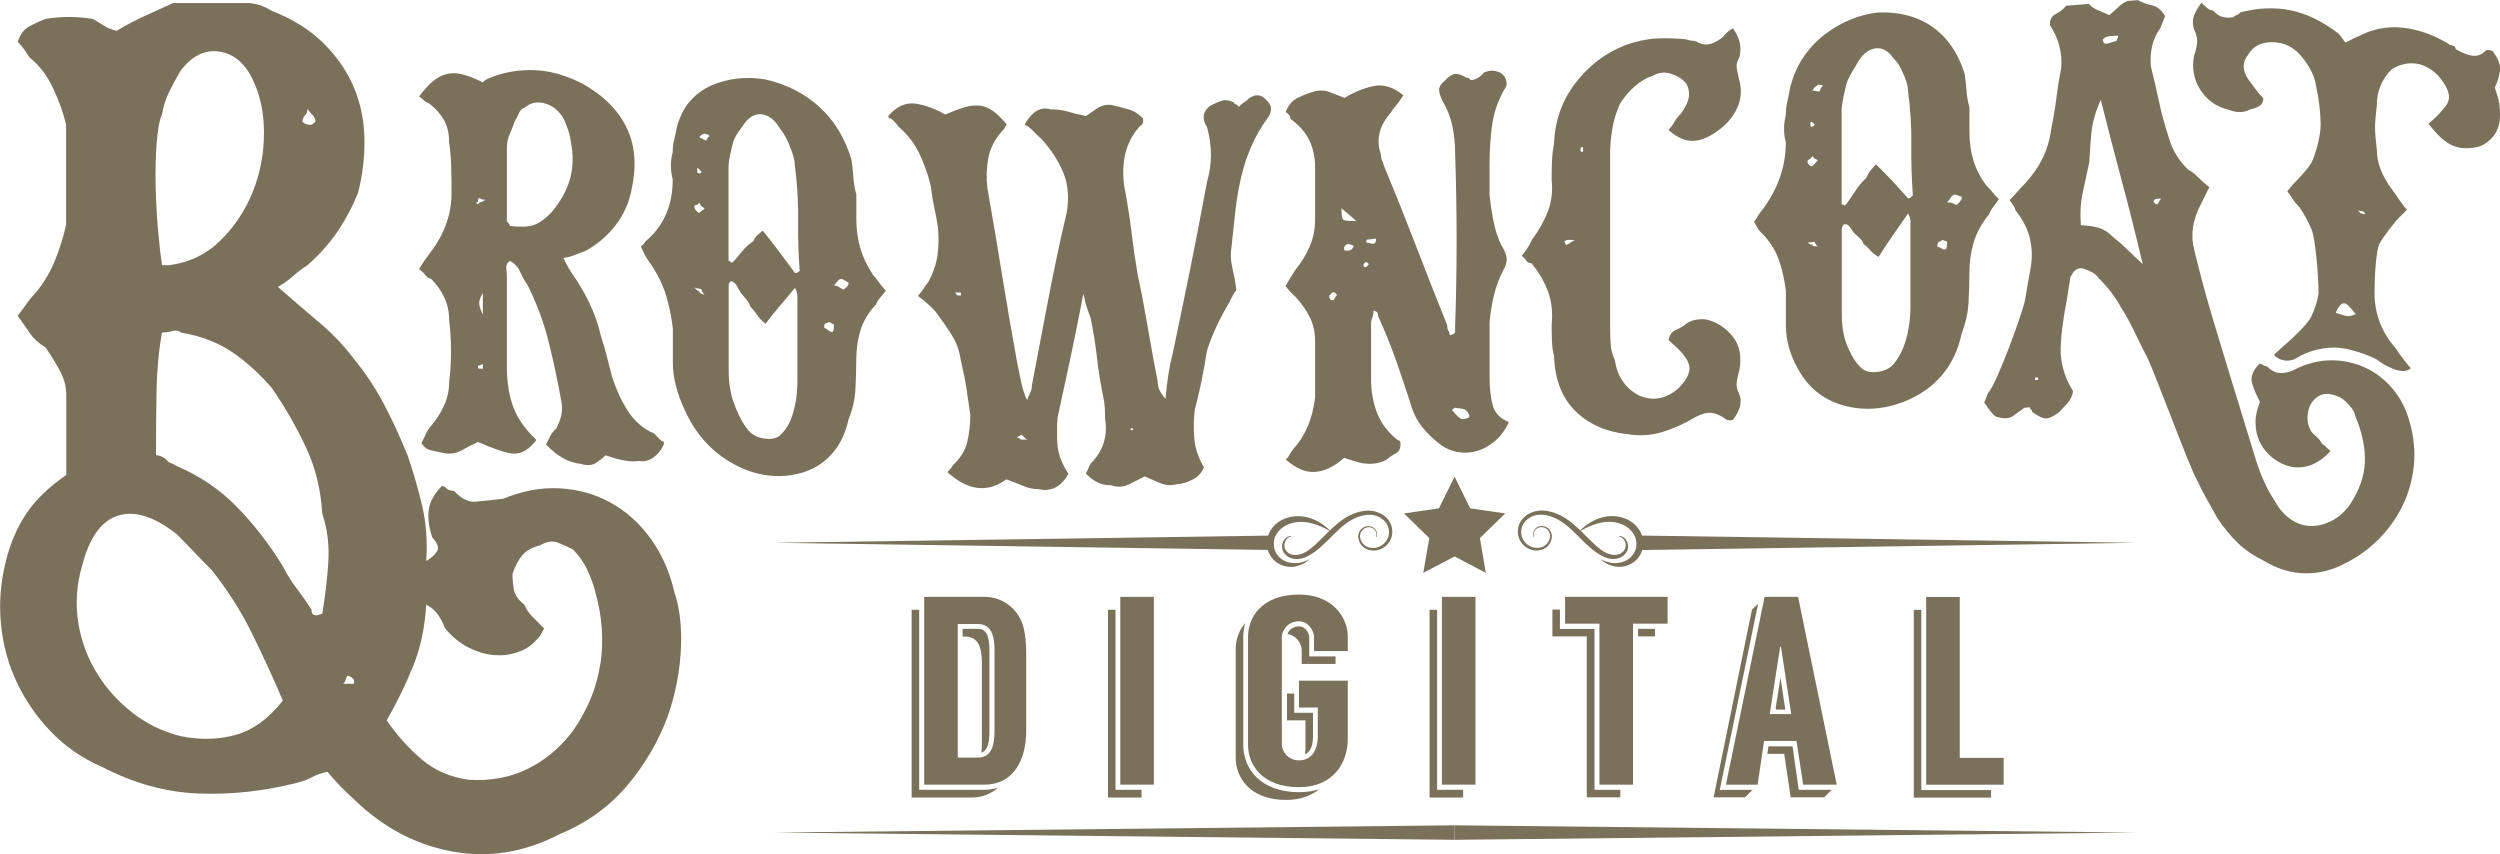
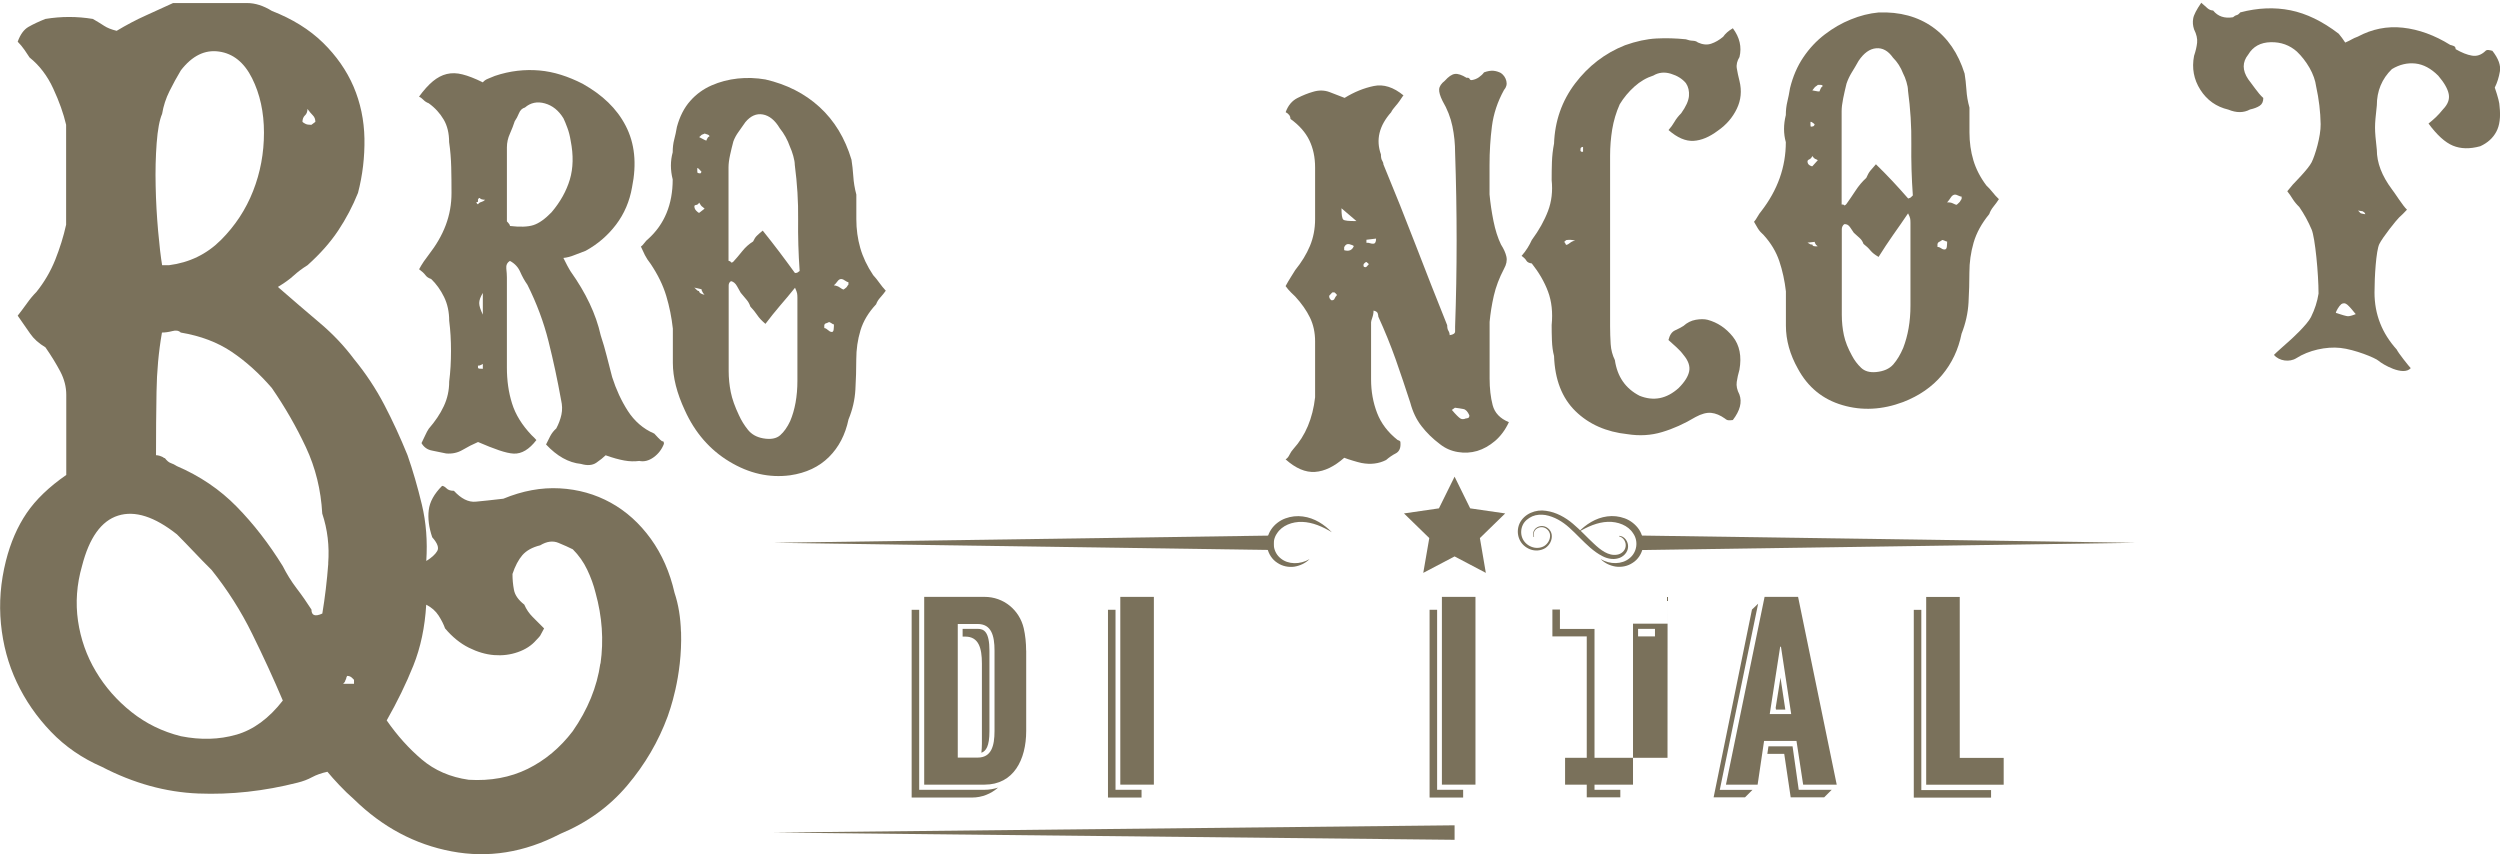
<svg xmlns="http://www.w3.org/2000/svg" id="Layer_2" data-name="Layer 2" viewBox="0 0 344.84 117.84">
  <defs>
    <style>      .cls-1 {        fill: #7a715b;      }    </style>
  </defs>
  <g id="Layer_1-2" data-name="Layer 1">
    <g>
      <path class="cls-1" d="M93.93,87.15c-.06-1.96-.34-3.75-.89-5.39-.64-2.82-1.73-5.3-3.27-7.44-1.55-2.14-3.39-3.8-5.53-4.98-2.14-1.18-4.48-1.84-7.03-1.98-2.55-.14-5.14.34-7.78,1.43-1.55.18-2.82.32-3.82.41-1,.09-2-.41-3-1.5-.46,0-.8-.11-1.02-.34-.23-.22-.43-.34-.61-.34-1.09,1.09-1.71,2.21-1.84,3.34-.14,1.14.02,2.39.48,3.75.73.82.96,1.46.68,1.91-.27.46-.77.91-1.5,1.36.18-2.73-.02-5.32-.61-7.78-.59-2.46-1.25-4.73-1.98-6.82-1-2.46-2.07-4.78-3.21-6.96-1.14-2.18-2.52-4.28-4.16-6.28-1.36-1.82-2.93-3.48-4.71-4.98-1.77-1.5-3.71-3.16-5.8-4.98.91-.55,1.64-1.07,2.18-1.57.55-.5,1.18-.98,1.91-1.43,1.73-1.55,3.14-3.14,4.23-4.78,1.09-1.64,2-3.37,2.73-5.19.64-2.46.93-4.96.89-7.5-.05-2.55-.55-4.93-1.5-7.16-.96-2.23-2.37-4.25-4.23-6.07-1.87-1.82-4.21-3.27-7.03-4.37-1.18-.73-2.32-1.09-3.41-1.09h-10.23c-1.18.55-2.43,1.11-3.75,1.71-1.32.59-2.66,1.3-4.03,2.12-.73-.18-1.3-.41-1.71-.68s-.93-.59-1.57-.96c-2.18-.36-4.37-.36-6.55,0-.91.36-1.69.73-2.32,1.09-.64.36-1.14,1.05-1.5,2.05.36.37.68.75.96,1.16s.5.75.68,1.02c1.36,1.09,2.46,2.53,3.27,4.3.82,1.77,1.41,3.43,1.77,4.98v13.78c-.36,1.64-.87,3.25-1.5,4.84-.64,1.59-1.5,3.07-2.59,4.43-.46.46-.91,1-1.36,1.64-.46.64-.87,1.18-1.23,1.64.64.91,1.2,1.73,1.71,2.46.5.73,1.2,1.36,2.12,1.91.82,1.18,1.5,2.3,2.05,3.34.55,1.05.82,2.12.82,3.21v11.05c-2.37,1.64-4.19,3.39-5.46,5.25-1.27,1.87-2.23,4.07-2.87,6.62-.73,2.91-.96,5.8-.68,8.67s1,5.55,2.18,8.05c1.18,2.5,2.75,4.78,4.71,6.82,1.96,2.05,4.3,3.66,7.03,4.85,4.37,2.27,8.8,3.5,13.3,3.68,4.5.18,9.07-.32,13.71-1.5.73-.18,1.39-.43,1.98-.75.59-.32,1.3-.57,2.12-.75.45.55,1,1.16,1.64,1.84.64.68,1.32,1.34,2.05,1.98,3.91,3.82,8.39,6.21,13.44,7.16,5.05.96,10.03.16,14.94-2.39,3.73-1.55,6.82-3.78,9.28-6.69,2.46-2.91,4.32-6.09,5.59-9.55.18-.55,2.04-5.41,1.84-11.67ZM42.07,15.92c.23-.22.34-.52.34-.89.27.36.52.66.75.89.23.23.34.53.34.89l-.55.41c-.36,0-.64-.04-.82-.14-.18-.09-.32-.18-.41-.27,0-.36.11-.66.34-.89ZM21.61,19.74c.14-1.86.39-3.21.75-4.03.18-1.09.52-2.14,1.02-3.14.5-1,1.02-1.96,1.57-2.87,1.55-2,3.3-2.87,5.25-2.59,1.95.27,3.48,1.5,4.57,3.68,1.09,2.18,1.64,4.69,1.64,7.51s-.5,5.51-1.5,8.05c-1,2.55-2.48,4.8-4.43,6.75-1.96,1.96-4.35,3.12-7.16,3.48h-.96c-.18-1.09-.37-2.66-.55-4.71-.18-2.05-.3-4.12-.34-6.21-.05-2.09,0-4.07.14-5.94ZM32.59,101.34c-2.37.68-4.91.75-7.64.21-2.55-.64-4.82-1.75-6.82-3.34-2-1.59-3.64-3.46-4.91-5.6-1.28-2.14-2.09-4.46-2.46-6.96-.36-2.5-.18-5.03.55-7.57,1-3.91,2.66-6.23,4.98-6.96,2.32-.73,5.03.14,8.12,2.59.73.73,1.5,1.53,2.32,2.39.82.87,1.64,1.71,2.46,2.52,2.18,2.73,4.05,5.66,5.59,8.8,1.55,3.14,2.96,6.21,4.23,9.21-1.91,2.46-4.05,4.03-6.41,4.71ZM45.28,77.74c-.18,2.41-.46,4.71-.82,6.89-1,.46-1.5.27-1.5-.55-.64-1-1.32-1.98-2.05-2.93-.73-.96-1.36-1.98-1.91-3.07-1.91-3.09-4.03-5.82-6.35-8.19-2.32-2.37-5.07-4.23-8.26-5.6-.27-.18-.55-.32-.82-.41-.27-.09-.55-.32-.82-.68-.09,0-.18-.04-.27-.14-.37-.18-.68-.27-.96-.27,0-3,.02-5.91.07-8.73.04-2.82.29-5.55.75-8.19.45,0,.93-.07,1.43-.2.5-.14.89-.07,1.16.2,2.73.46,5.07,1.34,7.03,2.66,1.96,1.32,3.8,2.98,5.53,4.98,1.82,2.64,3.39,5.37,4.71,8.19,1.32,2.82,2.07,5.87,2.25,9.14.73,2.18,1,4.48.82,6.89ZM48.83,94.32h-1.5c.18-.18.27-.29.27-.34s.04-.16.14-.34c0-.09.04-.22.14-.41.27,0,.5.09.68.27l.27.27v.55ZM82.81,91.52c-.46,3.23-1.73,6.35-3.82,9.35-1.73,2.27-3.8,4-6.21,5.19-2.41,1.18-5.12,1.68-8.12,1.5-2.55-.36-4.71-1.3-6.48-2.8-1.77-1.5-3.39-3.3-4.84-5.39,1.45-2.55,2.68-5.07,3.68-7.57,1-2.5,1.59-5.3,1.77-8.39.73.36,1.3.87,1.71,1.5.41.64.7,1.23.89,1.77,1,1.18,2.09,2.07,3.28,2.66,1.18.59,2.34.93,3.48,1.02,1.14.09,2.23-.04,3.28-.41,1.04-.36,1.89-.91,2.52-1.64.27-.27.45-.48.55-.61.09-.14.27-.48.55-1.02-.55-.55-1.07-1.07-1.57-1.57-.5-.5-.89-1.07-1.16-1.71-.82-.64-1.3-1.32-1.43-2.05-.14-.73-.2-1.45-.2-2.18.36-1.09.82-1.96,1.36-2.59.55-.63,1.36-1.09,2.46-1.36.91-.55,1.75-.66,2.52-.34.77.32,1.43.61,1.98.89.82.82,1.48,1.75,1.98,2.8.5,1.05.89,2.11,1.16,3.21.91,3.28,1.14,6.53.68,9.76Z" />
      <path class="cls-1" d="M65.94,60.97c-.72.31-1.43.67-2.12,1.08-.69.41-1.45.57-2.28.5-.66-.14-1.31-.28-1.95-.4-.64-.12-1.12-.46-1.45-1.03.22-.45.4-.82.54-1.13.14-.31.29-.59.46-.85.88-1.02,1.58-2.04,2.07-3.1.5-1.06.75-2.19.75-3.41.17-1.34.25-2.75.25-4.22,0-1.47-.08-2.86-.25-4.17,0-1.22-.24-2.32-.71-3.28-.47-.96-1.07-1.8-1.78-2.48-.33-.1-.6-.27-.79-.53-.19-.26-.49-.53-.87-.81.17-.32.39-.69.66-1.09.28-.4.5-.7.66-.9,2.1-2.71,3.15-5.41,3.15-8.53,0-1.22-.01-2.41-.04-3.56-.03-1.16-.12-2.31-.29-3.46,0-1.22-.25-2.26-.75-3.11-.5-.85-1.19-1.62-2.07-2.25-.28-.1-.53-.26-.75-.49-.22-.22-.42-.36-.58-.42.66-.91,1.3-1.61,1.91-2.12.61-.5,1.24-.84,1.91-1,.66-.16,1.38-.15,2.16.05.77.19,1.71.55,2.82,1.1.17-.21.4-.38.71-.5.3-.12.62-.25.95-.39,2.1-.71,4.15-.92,6.14-.75,1.99.17,3.98.82,5.98,1.84,2.71,1.53,4.69,3.39,5.93,5.8,1.24,2.4,1.54,5.2.87,8.48-.33,1.91-1.07,3.65-2.2,5.14-1.13,1.49-2.53,2.7-4.19,3.61-.5.18-1.01.38-1.54.59-.53.22-1.04.35-1.54.4.17.35.35.71.54,1.06.19.36.35.62.46.8,2.1,2.96,3.49,5.86,4.15,8.82.33,1.01.61,1.96.83,2.85.22.89.47,1.86.75,2.91.55,1.72,1.27,3.28,2.16,4.66.88,1.37,2.1,2.47,3.65,3.13.17.18.34.38.54.58.19.2.37.36.54.48.17-.05.25.07.25.35-.28.74-.75,1.37-1.41,1.85-.66.48-1.33.65-1.99.51-.66.09-1.36.07-2.07-.06-.72-.13-1.58-.36-2.57-.72-.33.32-.76.67-1.29,1.03-.53.36-1.23.42-2.12.16-1.72-.17-3.32-1.09-4.81-2.68.17-.36.36-.75.58-1.16.22-.41.5-.76.83-1.05.33-.62.57-1.25.71-1.9.14-.65.12-1.31-.04-2-.5-2.78-1.08-5.49-1.74-8.12-.66-2.64-1.63-5.24-2.91-7.8-.39-.55-.72-1.15-1-1.79-.28-.64-.75-1.15-1.41-1.5-.39.23-.55.59-.5,1.06.05.48.08.88.08,1.21v12.45c0,1.77.23,3.42.71,4.94.47,1.52,1.37,2.98,2.7,4.38.22.2.44.42.66.67-1,1.3-2.03,1.91-3.11,1.87-1.08-.04-2.73-.65-4.94-1.6ZM66.93,27.56c-.39-.02-.62-.08-.71-.2-.08-.11-.18-.06-.29.16v.33c-.22,0-.28.05-.17.16,0,.06.05.11.17.17.11-.16.26-.27.46-.32.19-.05.37-.15.54-.31ZM66.6,50.2c-.28.15-.44.23-.5.23-.06,0-.11,0-.17,0v.25c0,.11.08.17.25.17.14,0,.28.01.42.02v-.66ZM66.6,40.41c-.33.54-.5,1.01-.5,1.39,0,.39.17.92.5,1.6v-2.99ZM70.34,31.17c1.38.16,2.46.13,3.24-.12.77-.25,1.6-.84,2.49-1.76,1.22-1.43,2.06-2.95,2.53-4.52.47-1.58.51-3.36.12-5.34-.11-.68-.26-1.28-.46-1.8-.19-.52-.37-.96-.54-1.31-.66-1.08-1.52-1.77-2.57-2.06-1.05-.29-1.96-.1-2.74.57-.39.11-.66.38-.83.8-.17.42-.36.78-.58,1.09-.17.53-.39,1.1-.66,1.71-.28.61-.42,1.24-.42,1.9v10.21c.06.06.11.12.17.18.17.18.25.33.25.44Z" />
      <path class="cls-1" d="M88.39,34.03c.17-.12.33-.29.5-.52.17-.23.33-.41.5-.53,2.27-2.04,3.4-4.8,3.4-8.23-.33-1.3-.33-2.55,0-3.74,0-.66.07-1.25.21-1.77.14-.52.26-1.1.37-1.73.39-1.45,1-2.64,1.83-3.58.83-.94,1.81-1.65,2.95-2.15,1.13-.5,2.34-.81,3.61-.95,1.27-.13,2.54-.09,3.82.13,2.93.68,5.42,1.93,7.47,3.81,2.05,1.88,3.51,4.29,4.4,7.26.11.68.19,1.43.25,2.27.05.84.19,1.68.42,2.54v3.4c0,1.38.18,2.7.54,3.96.36,1.26.95,2.51,1.78,3.75.33.36.62.72.87,1.08.25.35.54.71.87,1.07-.22.31-.47.62-.75.93-.28.31-.47.62-.58.94-1.05,1.12-1.77,2.31-2.16,3.6-.39,1.29-.58,2.62-.58,4.01,0,1.33-.04,2.71-.12,4.14-.08,1.43-.4,2.81-.95,4.13-.44,2.11-1.34,3.84-2.7,5.19-1.36,1.35-3.14,2.2-5.35,2.52-2.88.38-5.67-.25-8.38-1.89-2.71-1.63-4.76-4.01-6.14-7.06-1.11-2.37-1.66-4.56-1.66-6.55,0-1.58,0-3.15,0-4.73-.17-1.54-.47-3.04-.91-4.51-.44-1.47-1.16-2.94-2.16-4.43-.33-.42-.6-.83-.79-1.21-.19-.39-.37-.77-.54-1.15ZM96.44,27.95c-.11.2-.25.3-.41.32-.17.02-.25.08-.25.19,0,.22.08.42.25.6.17.18.3.28.41.3.25-.19.5-.38.75-.58-.06-.07-.14-.14-.25-.22-.17-.09-.33-.3-.5-.61ZM97.18,40.66c-.11-.14-.18-.22-.21-.25-.03-.03-.07-.11-.12-.24-.06-.07-.08-.16-.08-.27-.33-.08-.66-.15-1-.23.22.22.36.35.41.39.05.04.14.07.25.1,0,.22.25.39.75.5ZM96.77,23.71c-.06-.07-.11-.14-.17-.2-.17-.2-.3-.32-.42-.34v.42c0,.17.03.26.08.27.06.01.11.03.17.04.11.03.19.02.25-.03,0-.05.03-.1.08-.15ZM96.44,18.91c.39.2.62.32.71.37.08.05.18.08.29.11,0-.05.05-.18.17-.38.05-.1.14-.16.25-.19,0-.11-.08-.2-.25-.26-.17-.06-.3-.11-.42-.14-.06.04-.14.08-.25.11-.11.03-.19.08-.25.15-.06.07-.14.15-.25.23ZM109.63,37.61c0,.06.05.06.17.03.11.02.28-.07.5-.26-.17-2.4-.24-4.79-.21-7.17.03-2.37-.12-4.86-.46-7.46,0-.33-.07-.74-.21-1.24-.14-.49-.29-.92-.46-1.28-.33-.94-.8-1.79-1.41-2.55-.66-1.11-1.44-1.73-2.32-1.89-.89-.16-1.69.19-2.41,1.05-.33.49-.65.94-.95,1.35-.3.41-.54.85-.71,1.31-.17.63-.32,1.26-.46,1.9-.14.64-.21,1.2-.21,1.7v12.87c.17.03.28.1.33.19.05.09.17.08.33-.06.39-.42.8-.91,1.24-1.46.44-.55.94-.99,1.49-1.33.17-.36.34-.63.54-.81.19-.19.46-.42.79-.69.83,1.03,1.59,2.01,2.28,2.92.69.92,1.4,1.87,2.12,2.87ZM105.57,44.66c-.5-.42-.87-.82-1.12-1.2-.25-.38-.57-.77-.95-1.17-.11-.35-.28-.66-.5-.92-.22-.26-.5-.59-.83-.99-.11-.19-.28-.48-.5-.89-.22-.4-.5-.64-.83-.71-.22.12-.33.32-.33.6v11.79c0,1,.1,1.97.29,2.92.19.95.57,2.01,1.12,3.17.33.73.75,1.41,1.25,2.03.5.62,1.19,1.01,2.08,1.17,1.05.19,1.84.04,2.37-.43.53-.47.98-1.11,1.37-1.94.66-1.56,1-3.42,1-5.57v-11.45c0-.22-.01-.42-.04-.59-.03-.17-.12-.43-.29-.79-.72.89-1.41,1.72-2.08,2.49-.66.78-1.33,1.6-1.99,2.48ZM113.7,45v.25c.17.02.33.11.5.27.17.16.33.25.5.27.17.02.26-.09.29-.34.03-.25.04-.48.04-.7-.11-.01-.19-.05-.25-.11-.22-.14-.36-.21-.42-.22-.17.09-.32.15-.46.19-.14.04-.21.17-.21.39ZM115.03,39.36c.33.04.61.14.83.31.22.17.39.25.5.27.11-.1.21-.17.29-.22.08-.05.15-.12.21-.23.05-.1.11-.18.17-.23v-.33c-.11-.01-.26-.08-.46-.22-.19-.13-.35-.21-.46-.22-.22-.03-.41.07-.58.3-.17.23-.33.42-.5.56Z" />
-       <path class="cls-1" d="M126.65,40.79c.39-.47.66-.84.83-1.11.17-.27.36-.53.58-.79.66-1.23,1.08-2.45,1.25-3.66.17-1.21.19-2.48.08-3.81-.17-1.06-.35-2.04-.54-2.93-.2-.9-.35-1.85-.46-2.85-.39-1.57-.91-3.06-1.58-4.46-.66-1.4-1.63-2.64-2.9-3.74-.28-.41-.61-.77-1-1.08-.22-.02-.33-.08-.33-.19-.06-.06-.06-.14,0-.25,1.16-1.28,2.41-1.82,3.73-1.62,1.33.2,2.68.7,4.07,1.49,1.05-.45,1.95-.78,2.7-1,.75-.22,1.44-.29,2.08-.22.64.07,1.24.33,1.83.75.58.43,1.2,1.03,1.87,1.82-.11.16-.19.32-.25.45-.06.14-.19.32-.42.53-1,1.14-1.62,2.37-1.87,3.7-.25,1.32-.29,2.7-.12,4.15.72,4.06,1.4,8.06,2.03,12,.64,3.94,1.31,7.88,2.03,11.81.22,1.05.41,2.01.58,2.87.17.86.44,1.7.83,2.54.11-.33.25-.66.42-.99.17-.33.25-.69.25-1.08.77-4.04,1.54-8.02,2.28-11.96.75-3.93,1.59-7.9,2.53-11.9.33-2,.18-3.79-.46-5.39-.64-1.6-1.65-3.16-3.03-4.7-.39-.33-.75-.68-1.08-1.04-.33-.36-.75-.68-1.25-.96,1.05-1.82,2.24-2.51,3.57-2.08.94,0,1.74.09,2.41.3.66.21,1.49.41,2.49.61.33-.23.82-.56,1.45-1,.64-.43,1.31-.61,2.03-.53.83.19,1.62.39,2.37.61.75.21,1.42.64,2.03,1.27,0,.22-.01.42-.04.58-.03.17-.15.31-.37.43-1.16,1.28-1.88,2.73-2.16,4.38-.28,1.64-.22,3.32.17,5.01.33,1.87.61,3.72.83,5.56.22,1.84.5,3.73.83,5.65.5,2.3.95,4.68,1.37,7.15.42,2.47.87,4.96,1.37,7.48,0,.39.07.76.21,1.11.14.35.43.79.87,1.32.22-2.5.55-4.6,1-6.29.83-3.93,1.65-7.87,2.45-11.83.8-3.96,1.56-7.9,2.28-11.83.72-2.43.72-4.95,0-7.55-.33-.47-.49-.96-.46-1.46.03-.5.29-.96.79-1.39.55-.32,1.09-.57,1.62-.75.53-.18,1.12-.11,1.78.22,0,.11.07.19.21.23.14.04.29.17.46.38.17-.24.39-.43.66-.6.28-.16.5-.34.66-.52.88-.69,1.69-.65,2.41.11.33.3.55.63.66.97.11.35.03.79-.25,1.31-1.05,1.43-1.88,2.86-2.49,4.3-.61,1.44-1.08,2.91-1.41,4.4-.33,1.5-.58,3.01-.75,4.55-.17,1.54-.33,3.09-.5,4.65-.17,1.01-.14,1.98.08,2.9.22.92.42,1.98.58,3.19-.17.18-.33.43-.5.75-.17.32-.33.65-.5,1-.66,1.11-1.25,2.19-1.74,3.26-.5,1.06-.94,2.19-1.33,3.38-.44,2.91-1,5.61-1.66,8.09-.17,1.34-.19,2.67-.08,3.99.11,1.32.55,2.65,1.33,3.97-.28.74-.79,1.3-1.54,1.69-.75.39-1.45.6-2.12.64-.83.22-1.62.17-2.37-.14-.75-.32-1.45-.62-2.12-.92-.72.37-1.47.74-2.24,1.11-.78.37-1.58.4-2.41.1-1.27.05-2.44-.5-3.49-1.63.22-.39.36-.67.42-.84.05-.17.14-.34.25-.51,1.71-1.71,2.38-3.78,1.99-6.2,0-.5-.01-1-.04-1.49-.03-.5-.1-.99-.21-1.49-.39-1.92-.68-3.74-.87-5.45-.19-1.71-.49-3.53-.87-5.45-.11-.33-.26-.75-.46-1.27-.19-.52-.37-1.22-.54-2.1-.61,3.17-1.2,6.12-1.78,8.84-.58,2.72-1.18,5.47-1.78,8.24-.11,1.44-.11,2.75,0,3.94.11,1.19.61,2.47,1.49,3.84-1,1.79-2.35,2.5-4.07,2.12-.72,0-1.41-.14-2.08-.42-.66-.28-1.47-.59-2.41-.94-2.6,1.9-5.31,1.57-8.13-1,.22-.21.39-.4.5-.56.11-.11.19-.24.25-.4,1.05-.95,1.71-2.02,1.99-3.2.28-1.18.41-2.43.42-3.76-.17-1.22-.35-2.45-.54-3.67-.19-1.22-.46-2.53-.79-3.93-.17-1.22-.58-2.36-1.25-3.42-.66-1.05-1.41-2.13-2.24-3.23-.33-.35-.69-.7-1.08-1.06-.39-.36-.83-.72-1.33-1.08ZM132.54,40.78v-.42c-.25-.01-.5-.02-.75-.03,0,.11.05.22.17.34.05.06.14.09.25.09.11,0,.22,0,.33.01ZM140.93,60.64c.25,0,.5,0,.75,0-.11-.06-.28-.19-.5-.42-.08-.08-.17-.17-.25-.25-.06,0-.11.03-.17.08-.06.06-.12.1-.21.12-.08.03-.18.1-.29.21.22,0,.36.04.41.13.05.08.14.13.25.13ZM156.28,59.07c-.11,0-.22.01-.33.02v.25c.06,0,.11,0,.17,0,.11,0,.17-.09.17-.26Z" />
      <path class="cls-1" d="M193.55,13.19c-.39.6-.73,1.08-1.04,1.42-.3.34-.51.63-.62.87-1.66,1.87-2.13,3.8-1.41,5.82,0,.39.05.67.17.85.11.18.17.35.17.52,1.55,3.74,3.03,7.44,4.44,11.1,1.41,3.66,2.86,7.36,4.36,11.09,0,.33.05.59.17.77.11.18.17.38.17.6.5-.07.75-.24.75-.52v-.66c.28-7.84.28-15.83,0-23.99,0-1.22-.12-2.43-.37-3.64-.25-1.21-.71-2.38-1.37-3.51-.33-.67-.49-1.21-.46-1.6.03-.39.29-.79.79-1.18.5-.56.95-.87,1.37-.93.41-.06.95.12,1.62.53.22-.03.36.02.42.15.05.13.17.19.33.16.33-.05.65-.17.95-.38.3-.21.54-.43.71-.68.5-.18.93-.25,1.29-.22.36.03.71.14,1.04.31.39.28.64.65.75,1.1.11.46,0,.87-.33,1.25-.89,1.62-1.44,3.28-1.66,5-.22,1.72-.33,3.49-.33,5.32v4.07c.11,1.2.29,2.42.54,3.66.25,1.24.59,2.33,1.04,3.26.39.61.64,1.17.75,1.68.11.51,0,1.07-.33,1.66-.66,1.25-1.13,2.5-1.41,3.72-.28,1.23-.47,2.43-.58,3.61v7.8c0,1.38.14,2.61.42,3.68.28,1.07,1.02,1.85,2.24,2.35-.5,1.07-1.14,1.93-1.91,2.59-.78.66-1.6,1.12-2.46,1.38-.86.25-1.75.31-2.67.15-.92-.15-1.74-.51-2.46-1.08-1-.75-1.85-1.58-2.55-2.49-.7-.9-1.21-1.97-1.54-3.2-.67-2.07-1.35-4.09-2.04-6.05-.7-1.96-1.49-3.91-2.38-5.85,0-.11-.03-.26-.08-.45-.06-.19-.25-.32-.58-.39,0,.33-.06.66-.17.97-.11.32-.17.53-.17.64v7.88c0,1.66.28,3.2.83,4.63.55,1.43,1.49,2.67,2.82,3.72.22.08.35.15.37.2.03.05.04.19.04.41,0,.61-.22,1.02-.66,1.25-.44.22-.89.53-1.33.91-1,.51-2.13.65-3.39.41-.33-.07-.73-.18-1.19-.32-.47-.14-.86-.27-1.19-.4-1.37,1.21-2.71,1.86-4.03,1.95-1.32.09-2.67-.49-4.06-1.73.22-.13.4-.34.54-.64.14-.29.32-.56.54-.8,1.66-1.83,2.66-4.21,2.99-7.12v-7.72c0-1.22-.24-2.31-.71-3.28-.47-.97-1.15-1.94-2.03-2.9-.11-.1-.3-.29-.58-.56-.28-.28-.53-.57-.75-.88.22-.41.47-.84.75-1.28.28-.44.47-.75.58-.93.88-1.09,1.56-2.2,2.03-3.33.47-1.13.71-2.36.71-3.69v-7.14c0-1.38-.26-2.63-.79-3.73-.53-1.1-1.4-2.09-2.61-2.96,0-.39-.22-.7-.66-.93.33-.92.87-1.57,1.62-1.95.75-.38,1.45-.66,2.12-.85.83-.26,1.6-.24,2.32.03.72.28,1.41.55,2.07.8,1.33-.82,2.67-1.36,4.03-1.64,1.35-.28,2.72.16,4.11,1.31ZM184.42,40.68c-.17-.2-.28-.31-.33-.34-.06-.02-.17-.02-.33,0-.14.15-.28.31-.42.46,0,.22.05.38.17.48.05.11.14.15.25.14.17-.02.28-.1.33-.24.05-.14.17-.31.33-.49ZM185.04,28.74c0,.89.08,1.4.25,1.55.16.15.77.22,1.81.2-.33-.29-.67-.58-1.03-.88-.36-.29-.7-.58-1.03-.88ZM186.74,33.94c-.11-.1-.32-.18-.62-.26-.3-.07-.54.06-.71.41v.42c.66.2,1.11,0,1.33-.57ZM188.07,36.52c0,.22.05.33.17.31.05.05.14.04.25-.03.11-.12.22-.25.33-.37-.11-.1-.22-.19-.33-.29-.11.01-.22.08-.33.21-.06.06-.08.12-.08.18ZM188.48,33.07v.42c.17-.02.33,0,.5.06.17.06.33.08.5.06.22-.03.33-.26.33-.7-.33.04-.66.08-1,.12-.11.01-.22.03-.33.04ZM200.27,56.55c.55.65.94,1.03,1.16,1.17.22.14.5.13.83-.03.05.05.11.04.17-.02.17-.02.25-.14.25-.37-.22-.52-.5-.82-.83-.88-.33-.07-.72-.12-1.16-.18-.14.1-.28.2-.42.3Z" />
      <path class="cls-1" d="M239.03,3.91c.94,1.26,1.24,2.58.91,3.95-.33.54-.46,1.07-.37,1.58.08.52.21,1.09.37,1.74.33,1.34.21,2.62-.37,3.82-.58,1.21-1.45,2.22-2.62,3.03-1.16.87-2.28,1.34-3.36,1.4-1.08.06-2.23-.43-3.44-1.49.33-.38.61-.76.83-1.15.22-.39.53-.78.91-1.16.66-.92,1.02-1.71,1.08-2.39.05-.67-.08-1.26-.42-1.77-.5-.6-1.19-1.03-2.08-1.3-.89-.27-1.69-.18-2.41.25-.94.3-1.81.8-2.61,1.52-.8.72-1.48,1.53-2.03,2.44-.5,1.12-.84,2.28-1.04,3.47-.19,1.19-.29,2.39-.29,3.61,0,4.37,0,8.74,0,13.11,0,3.49,0,6.97,0,10.46,0,.83.03,1.64.08,2.44.05.79.25,1.53.58,2.2.33,2.28,1.46,3.92,3.4,4.92,1.94.78,3.74.43,5.4-1.07.83-.83,1.31-1.6,1.45-2.31.14-.71-.12-1.46-.79-2.26-.17-.25-.47-.59-.91-1-.44-.41-.83-.76-1.16-1.05.17-.69.47-1.13.91-1.33.44-.2.83-.4,1.16-.61.5-.45,1.06-.74,1.7-.85.64-.11,1.17-.11,1.62,0,1.38.37,2.54,1.15,3.49,2.33.94,1.18,1.24,2.71.91,4.57-.17.57-.29,1.13-.37,1.67-.08.54.04,1.11.37,1.74.39,1.06.08,2.23-.91,3.52-.22.03-.42.04-.58.03-.17,0-.33-.08-.5-.23-.66-.47-1.3-.73-1.91-.79-.61-.06-1.33.13-2.16.58-1.55.93-3.09,1.62-4.61,2.07-1.52.46-3.11.55-4.77.29-2.93-.31-5.33-1.37-7.18-3.18-1.85-1.81-2.84-4.34-2.95-7.6-.17-.64-.26-1.35-.29-2.12-.03-.77-.04-1.49-.04-2.15.17-1.74,0-3.28-.5-4.62-.5-1.34-1.25-2.63-2.24-3.88-.39-.05-.64-.19-.75-.39-.11-.2-.33-.42-.66-.65.33-.38.61-.75.83-1.11.22-.36.42-.72.58-1.08,1-1.36,1.74-2.69,2.24-4.01.5-1.32.66-2.74.5-4.26,0-.83.01-1.66.04-2.5.03-.83.12-1.68.29-2.53.11-3.11,1.08-5.88,2.9-8.29,1.83-2.41,4.12-4.18,6.89-5.28,1.55-.55,2.99-.86,4.32-.93,1.33-.07,2.68-.03,4.07.11.33.12.65.19.95.2.3.01.54.09.71.24.66.3,1.27.36,1.83.17.55-.18,1.11-.5,1.66-.96.28-.42.72-.81,1.33-1.17ZM217.28,33.19c-.28-.07-.51-.11-.71-.11-.19,0-.37.01-.54.04-.11.1-.22.2-.33.3.11-.02.17,0,.17.06,0,.06.03.11.08.15,0,.06.03.11.08.15.17-.02.35-.12.54-.28.19-.16.43-.27.71-.31ZM218.36,20.26c-.22.03-.33.1-.33.21-.06.06-.06.12,0,.17-.06.06-.06.12,0,.17,0,.11.11.15.33.12v-.66Z" />
      <path class="cls-1" d="M241.93,30.61c.17-.19.33-.43.5-.73.17-.3.33-.54.5-.73,2.27-2.93,3.4-6.11,3.4-9.54-.33-1.18-.33-2.42,0-3.74,0-.66.07-1.28.21-1.85.14-.57.26-1.19.37-1.87.39-1.59,1-3.01,1.83-4.24.83-1.23,1.81-2.28,2.95-3.15,1.13-.87,2.34-1.57,3.61-2.08,1.27-.52,2.54-.84,3.82-.96,2.93-.11,5.42.57,7.47,2.02,2.05,1.45,3.51,3.59,4.4,6.41.11.66.19,1.4.25,2.23.05.83.19,1.65.42,2.46v3.4c0,1.38.18,2.67.54,3.87.36,1.2.95,2.35,1.78,3.46.33.31.62.63.87.95.25.32.54.64.87.95-.22.34-.47.69-.75,1.03-.28.35-.47.69-.58,1.03-1.05,1.28-1.77,2.59-2.16,3.94-.39,1.35-.58,2.72-.58,4.1,0,1.33-.04,2.71-.12,4.16-.08,1.44-.4,2.88-.96,4.3-.44,2.19-1.34,4.09-2.7,5.71-1.36,1.62-3.14,2.85-5.35,3.71-2.88,1.08-5.67,1.23-8.38.43-2.71-.79-4.76-2.46-6.14-5.01-1.11-1.97-1.66-3.96-1.66-5.95v-4.73c-.17-1.47-.47-2.86-.91-4.17-.44-1.3-1.16-2.5-2.16-3.6-.33-.29-.6-.59-.79-.9-.19-.31-.37-.62-.54-.93ZM249.99,21.52c-.11.23-.25.39-.42.46-.17.07-.25.17-.25.28,0,.22.08.39.25.51.17.12.3.17.42.16.25-.28.5-.55.75-.83-.06-.05-.14-.09-.25-.14-.17-.04-.33-.18-.5-.44ZM250.73,33.97c-.11-.1-.18-.16-.21-.18-.03-.02-.07-.09-.12-.19-.06-.05-.08-.13-.08-.24-.33.04-.66.07-1,.11.22.14.36.22.42.24.05.02.14.03.25.01,0,.22.25.3.75.25ZM250.32,17.16c-.06-.05-.11-.1-.17-.15-.17-.15-.3-.22-.42-.2v.42c0,.17.03.25.08.24.06,0,.11-.01.17-.02.11-.01.19-.05.25-.11,0-.05.03-.11.08-.18ZM249.99,12.47c.39.07.62.11.71.13.08.02.18.02.29,0,0-.05.05-.2.17-.43.05-.12.14-.21.25-.28,0-.11-.08-.17-.25-.18-.17,0-.3,0-.42,0-.06.06-.14.13-.25.19-.11.07-.19.15-.25.24-.06.09-.14.2-.25.32ZM263.18,27.34c0,.06.05.05.17-.01.11,0,.28-.13.5-.37-.17-2.37-.24-4.74-.21-7.12.03-2.38-.12-4.83-.46-7.35,0-.33-.07-.73-.21-1.19-.14-.46-.29-.85-.46-1.16-.33-.86-.8-1.59-1.41-2.2-.66-.94-1.44-1.36-2.32-1.28-.89.08-1.69.66-2.41,1.73-.33.59-.65,1.13-.96,1.63-.3.5-.54,1.01-.71,1.52-.17.68-.32,1.36-.46,2.04-.14.68-.21,1.27-.21,1.76v12.87c.17-.02.28.01.33.09.05.08.17.02.33-.16.39-.54.8-1.15,1.25-1.83.44-.68.94-1.27,1.49-1.77.17-.4.35-.73.54-.97.19-.24.46-.54.79-.91.83.81,1.59,1.58,2.28,2.32.69.74,1.4,1.52,2.12,2.35ZM259.11,35.43c-.5-.29-.87-.58-1.12-.89-.25-.31-.57-.61-.95-.9-.11-.32-.28-.58-.5-.78-.22-.2-.5-.45-.83-.75-.11-.15-.28-.4-.5-.74-.22-.34-.5-.49-.83-.45-.22.19-.33.42-.33.7v11.79c0,1,.1,1.94.29,2.83.19.89.57,1.84,1.12,2.83.33.63.75,1.18,1.25,1.66.5.48,1.19.67,2.07.59,1.05-.1,1.84-.45,2.37-1.05.52-.6.98-1.36,1.37-2.28.66-1.72,1-3.65,1-5.81,0-3.82,0-7.64,0-11.45,0-.22-.01-.41-.04-.58-.03-.16-.12-.4-.29-.72-.72,1.06-1.41,2.06-2.08,3-.66.95-1.33,1.95-1.99,3.01ZM267.25,33.82v.25c.17-.01.33.05.5.17.16.13.33.18.5.17.17-.01.26-.14.29-.39.03-.25.04-.49.04-.71-.11,0-.19-.01-.25-.07-.22-.09-.36-.14-.42-.14-.17.12-.32.22-.46.28-.14.07-.21.21-.21.43ZM268.58,27.92c.33-.02.61.03.83.15.22.12.39.18.5.17.11-.12.21-.21.29-.27.08-.06.15-.15.21-.26.06-.11.11-.2.17-.26,0-.11,0-.22,0-.33-.11,0-.26-.04-.46-.14-.19-.1-.35-.14-.46-.14-.22.02-.42.15-.58.41-.17.26-.33.48-.5.66Z" />
      <path class="cls-1" d="M303.61.36c.39.35.69.62.91.8.22.18.47.28.75.29.66.82,1.58,1.12,2.74.93.17-.15.33-.25.5-.29.17-.04.33-.17.5-.38,2.43-.64,4.74-.73,6.93-.29,2.19.44,4.4,1.51,6.65,3.23.16.19.31.38.45.57.14.19.29.4.45.65.38-.16.68-.31.9-.44.22-.13.49-.25.82-.37,1.97-1.06,4.05-1.48,6.24-1.24,2.18.24,4.36,1.03,6.52,2.37.17.04.33.09.5.16.17.07.25.21.25.43.83.48,1.58.78,2.24.89.66.12,1.27-.08,1.83-.6.11-.14.26-.19.46-.17.19.02.37.06.54.11.83,1.06,1.17,2,1.04,2.82-.14.82-.37,1.57-.71,2.25.44,1.28.66,2.15.66,2.59.17,1.49.01,2.66-.46,3.52-.47.87-1.2,1.52-2.2,1.98-1.44.4-2.7.37-3.78-.08-1.08-.45-2.2-1.47-3.36-3.05.33-.26.66-.54,1-.86.33-.31.66-.68,1-1.1.66-.68.93-1.37.79-2.1-.14-.72-.62-1.57-1.45-2.54-1-1-2.05-1.56-3.15-1.68-1.11-.12-2.19.14-3.24.77-1.38,1.34-2.08,3.02-2.08,5.01-.33,3.04-.33,3.08,0,6.13,0,1.77.69,3.58,2.08,5.44.33.39,1.52,2.31,2.08,2.81-.39.42-.75.78-1.08,1.07-.33.3-2.3,2.76-2.74,3.68-.44.92-.66,4.49-.66,6.68,0,2.99,1.02,5.6,3.07,7.87.17.42,1.71,2.35,1.93,2.56-1.05,1.17-3.96-.58-4.42-1s-3.33-1.58-5.29-1.79-4.37.32-6.08,1.42c-.92.58-2.37.4-3.08-.46.11-.15,2.09-1.89,2.25-2.04.17-.15,2.34-2.12,2.86-3.18.53-1.07.87-2.14,1.04-3.23,0-2.74-.48-7.72-.95-8.83-.47-1.11-1.04-2.15-1.7-3.11-.39-.38-.69-.75-.91-1.1-.22-.36-.47-.72-.75-1.08.28-.36.53-.66.75-.91.22-.25,2.14-2.15,2.61-3.09.47-.94,1.27-3.57,1.24-5.26-.03-1.69-.23-3.42-.62-5.19-.11-.84-.42-1.7-.91-2.57-.5-.86-1.08-1.61-1.74-2.24-1-.89-2.2-1.33-3.61-1.3-1.41.03-2.45.6-3.11,1.71-.83,1.04-.83,2.17,0,3.4.28.36.59.78.96,1.29.36.5.73.94,1.12,1.3,0,.5-.17.86-.5,1.07-.33.22-.78.39-1.33.51-.89.48-1.88.48-2.99.02-1.66-.39-2.95-1.3-3.86-2.73-.91-1.43-1.2-2.99-.87-4.69.22-.65.36-1.25.42-1.8.06-.55-.08-1.17-.42-1.85-.17-.51-.21-1.01-.12-1.5.08-.49.46-1.22,1.12-2.18ZM322.2,43.16c.88.29,1.44.45,1.66.46.22,0,.58-.09,1.08-.29-.5-.63-.89-1.07-1.16-1.3-.28-.24-.55-.26-.83-.08-.17.14-.33.35-.5.63-.17.28-.25.48-.25.59ZM326.26,29.54c0-.05-.06-.15-.17-.28-.06,0-.11-.05-.17-.11-.22-.04-.44-.07-.66-.11.17.19.28.31.33.35.05.04.17.07.33.1.11.02.22.04.33.06Z" />
-       <path class="cls-1" d="M294.88,0c.58.35,1.23.59,1.94.73.71.14,1.32.64,1.83,1.49l-.7,1.73c-1.01,1.36-1.43,3.1-1.27,5.2.41,1.64.79,3.29,1.14,4.93.35,1.65.78,3.23,1.29,4.75.47,1.75,1.37,3.27,2.7,4.56.47.24.93.6,1.38,1.06s.98.93,1.57,1.38c-.2.35-.41.77-.65,1.26-.24.49-.43.89-.58,1.18-1.12,2.15-1.4,4.24-.85,6.26.66,2.74,1.37,5.42,2.13,8.04.76,2.62,5.55,18.26,6.38,20.93.3.98.67,1.96,1.11,2.93.44.97.94,1.88,1.51,2.73.59,1.07,1.31,1.89,2.16,2.47.85.57,1.74.88,2.67.92.92.04,1.87-.18,2.84-.64.97-.47,1.83-1.2,2.59-2.21,1.35-2,2.06-4,2.13-5.98.07-1.99-.38-4.11-1.34-6.38-.03-.33-.21-.71-.55-1.13-.34-.42-.69-.78-1.05-1.09-.53-.4-1.2-.66-1.99-.77-.79-.11-1.49.17-2.11.83-.46.48-.75,1.15-.85,1.99-.1.84.07,1.64.52,2.39.18.21.42.44.72.7.3.26.55.57.74.95.23.15.43.3.58.46.15.16.35.34.59.54-.98,1.08-2.04,1.78-3.18,2.09-1.15.31-2.3.21-3.46-.32-.64-.28-1.24-.7-1.81-1.24-.57-.54-1.03-1.17-1.36-1.9-.34-.73-.51-1.55-.53-2.47-.02-.92.19-1.9.61-2.93-.46-.86-.82-1.71-1.08-2.55-.26-.84.07-1.75,1-2.71.17-.01.34.04.52.17.18.13.35.18.52.17.61.62,1.25.94,1.91.94.67,0,1.3-.16,1.89-.48,1.72-.86,3.42-1.28,5.09-1.28,1.67,0,3.24.35,4.68,1.02,1.45.67,2.71,1.64,3.79,2.93,1.08,1.28,1.85,2.8,2.32,4.55.61,2.13.8,4.19.57,6.19-.23,2-.77,3.84-1.62,5.53-.85,1.68-1.94,3.19-3.29,4.53-1.35,1.33-2.83,2.4-4.44,3.19-1.76.98-3.62,1.46-5.58,1.44-1.95-.01-3.87-.59-5.74-1.73-1.39-.67-2.59-1.49-3.58-2.44-1-.96-1.94-2.1-2.82-3.42-.45-.8-.94-1.67-1.46-2.61-.52-.93-.98-1.83-1.38-2.7-1.03-1.7-6.04-15.47-7.05-17.29-1.01-1.82-2.14-4.63-3.4-6.43-.33-.64-.76-1.32-1.29-2.03-.53-.71-1.16-1.43-1.88-2.15-.25-.32-.53-.56-.85-.73-.32-.17-.68-.32-1.08-.46-.35-.14-.68-.13-1,.04-.32.17-.55.42-.69.77-.15.18-.24.37-.25.56-.01.2-.06.49-.14.89-.14,1.07-.31,2.1-.51,3.09-.2.99-.75,4.6-.64,6.38.11,1.78.68,3.49,1.7,5.14-.11.68-.38,1.24-.79,1.69-.41.45-.8.86-1.16,1.22-.74.56-1.33.84-1.78.85-.45,0-1.08-.29-1.91-.9-.01-.17-.06-.27-.15-.32-.09-.05-.14-.16-.15-.32l-.75.06c-.53.38-1.06.75-1.59,1.13-.53.38-1.22.43-2.08.16-.17.01-.37-.1-.61-.33-.24-.23-.68-.8-1.3-1.7.16-.12.41-1.12.57-1.3,1.28-1.49,4.83-11.34,5.08-12.83.24-1.5.51-2.98.78-4.46.23-1.36.19-2.68-.1-3.97-.3-1.29-.97-2.62-2.03-3.98-.01-.17-.08-.34-.21-.53-.13-.19-.32-.46-.57-.83.31-.3.63-.65.97-1.04s.68-.76,1.04-1.13c1.03-1.09,1.86-2.25,2.49-3.5.63-1.25,1.05-2.66,1.26-4.24.28-1.36.51-2.73.68-4.11.17-1.38.4-2.78.68-4.2.17-2.08-.34-4.05-1.55-5.91-.06-.72.22-1.24.84-1.57.62-.33,1.08-.7,1.38-1.11l3.16-.25c.31.37.69.64,1.15.83.46.19,1.01.42,1.65.71.47-.37.89-.74,1.25-1.1.36-.36.79-.65,1.27-.85l1.41-.11ZM281.14,52.39l-.03-.33-.42.03.03.33.42-.03ZM289.77,13.79c-.71,1.56-1.14,3.05-1.28,4.45-.14,1.41-.24,2.78-.3,4.12-.29,1.31-.59,2.68-.89,4.13-.31,1.45-.4,2.97-.27,4.58.95.04,1.77.15,2.45.35.69.2,1.36.63,2.03,1.31.59.46,1.21.99,1.84,1.61s1.37,1.32,2.21,2.09c-.92-3.89-1.87-7.67-2.85-11.33-.98-3.66-1.96-7.43-2.94-11.32ZM291.89,5.67c.05-.06.1-.15.15-.26.09-.23.14-.4.13-.51l-1,.08c-.17.01-.35.04-.54.08-.19.04-.39.19-.59.42,0,.11.04.22.11.33.07.16.19.24.35.22.22-.02.47-.08.74-.18.27-.1.49-.16.66-.18ZM297.42,28.18c.17-.01.27-.09.32-.23.04-.14.17-.33.37-.57l-.75.06c-.06,0-.11.04-.16.1-.1.12-.15.24-.14.35l.36.31Z" />
      <g>
        <path class="cls-1" d="M135.82,108.94c.63,0,1.26-.11,1.85-.3-.96.85-2.22,1.37-3.59,1.37h-8.33v-25.9h1.04v24.83h9.03ZM141.55,89.73v11.1c0,3.96-1.74,7.4-5.74,7.4h-8.33v-25.9h8.33c2.63,0,4.81,1.81,5.4,4.33.22.96.33,2.04.33,3.07ZM137.18,89.73c0-2.07-.44-3.66-2.33-3.66h-2.74v18.43h2.74c1.89,0,2.33-1.59,2.33-3.66v-11.1ZM136.48,89.77v11.1c0,2.07-.48,2.74-1.11,2.96.04-.41.07-.81.07-1.26v-11.06c0-2.11-.44-3.7-2.29-3.7h-.37v-1.07h2.07c.89,0,1.63.41,1.63,3.03Z" />
        <path class="cls-1" d="M153.87,108.94h3.59v1.07h-4.63v-25.9h1.04v24.83ZM159.16,82.33v25.9h-4.63v-25.9h4.63Z" />
-         <path class="cls-1" d="M179.18,109.27c1.04,0,2-.15,2.77-.41-1.07.89-2.59,1.48-4.51,1.48-5.14,0-6.99-3.18-6.99-5.85v-14.91c0-1.22.37-2.55,1.3-3.63-.15.63-.26,1.26-.26,1.89v14.95c0,3.22,2.37,6.48,7.7,6.48ZM185.91,89.81h-4.66v-1.96c0-.78-.74-2.15-2.07-2.15-1.63,0-2.37,1.37-2.37,2.15v14.88c0,.78.74,2.15,2.37,2.15s2.59-1.26,2.59-3.37v-3.92h-2.59v-3.7h6.73v7.99c0,3.48-2.11,6.7-6.73,6.7-5.14,0-7.03-3.15-7.03-5.81v-14.95c0-2.66,1.89-5.81,7.03-5.81,4.62,0,6.73,3.14,6.73,5.81v2ZM180.07,103.28v-3.92h-2.55v-3.7h1v2.66h2.59v3.22c0,1.37-.37,2.18-1.11,2.52.04-.22.07-.52.07-.78ZM179.55,91.58v-1.96c0-.78-.74-2.04-1.96-2.15.15-.44.63-1.07,1.59-1.07s1.41,1.04,1.41,1.48v2.66h3.63v1.04h-4.66Z" />
        <path class="cls-1" d="M198.23,108.94h3.59v1.07h-4.63v-25.9h1.04v24.83ZM203.52,82.33v25.9h-4.63v-25.9h4.63Z" />
-         <path class="cls-1" d="M219.95,108.94h3.55v1.04h-4.63v-22.2h-4.74v-3.7h1.04v2.67h4.77v22.2ZM230.02,82.33v3.7h-4.77v22.2h-4.63v-22.2h-4.74v-3.7h14.13ZM225.95,86.74h2.33v1.04h-2.33v-1.04Z" />
+         <path class="cls-1" d="M219.95,108.94h3.55v1.04h-4.63v-22.2h-4.74v-3.7h1.04v2.67h4.77v22.2ZM230.02,82.33v3.7h-4.77v22.2h-4.63h-4.74v-3.7h14.13ZM225.95,86.74h2.33v1.04h-2.33v-1.04Z" />
        <path class="cls-1" d="M241.74,108.94l-1.04,1.04h-4.33l5.29-25.9.85-.81-5.29,25.68h4.51ZM247.81,102.2h-4.48l-.89,6.03h-4.37l5.33-25.9h4.62l5.33,25.9h-4.63l-.92-6.03ZM252.66,108.94l-1.04,1.04h-4.62l-.89-5.99h-2.33l.15-1.04h3.33l.85,5.99h4.55ZM247.07,98.5l-1.41-9.29h-.11l-1.44,9.29h2.96ZM245.59,93.44l.67,4.44h-1.29l-.04-.26.67-4.18Z" />
        <path class="cls-1" d="M265.02,108.98h9.62v1.04h-10.66v-25.9h1.04v24.87ZM276.38,104.54v3.7h-10.69v-25.9h4.63v22.2h6.07Z" />
      </g>
      <polygon class="cls-1" points="226.19 73.87 294.6 74.87 226.19 75.87 226.19 73.87" />
      <path class="cls-1" d="M217.68,73.43c1.05-1.08,2.4-1.99,4.02-2.2.8-.11,1.63-.02,2.42.27.78.29,1.49.84,1.97,1.55.47.72.68,1.64.52,2.49-.17.86-.68,1.64-1.4,2.09-.7.48-1.58.64-2.37.52-.79-.13-1.53-.49-2.06-1.04,1.3.78,2.96.75,3.98-.1,1.06-.83,1.26-2.38.51-3.44-.69-1.11-2.12-1.64-3.5-1.59-1.4.05-2.8.66-4.09,1.44Z" />
      <path class="cls-1" d="M211.54,74.09c-.11-.32-.1-.7.1-1,.2-.3.53-.48.88-.52.72-.1,1.43.47,1.52,1.2.09.72-.29,1.43-.89,1.83-.62.38-1.4.43-2.07.18-.67-.25-1.25-.77-1.52-1.45-.28-.67-.26-1.45.04-2.12.64-1.36,2.25-1.98,3.65-1.75,1.4.19,2.67.9,3.71,1.78,1.05.88,1.93,1.87,2.89,2.75.92.87,2.02,1.73,3.21,1.52.56-.08,1.09-.52,1.17-1.1.1-.58-.24-1.27-.89-1.42v-.08c.74.03,1.27.79,1.23,1.52-.02.77-.67,1.42-1.39,1.59-.72.2-1.5.03-2.13-.3-.63-.31-1.19-.74-1.71-1.18-1.02-.89-1.91-1.89-2.87-2.75-.95-.86-2.08-1.53-3.31-1.75-.61-.09-1.24-.06-1.8.18-.55.25-1.06.65-1.31,1.18-.26.54-.3,1.19-.09,1.75.21.57.68,1.03,1.25,1.26.56.24,1.24.22,1.77-.08.52-.31.88-.93.83-1.54-.05-.61-.65-1.14-1.28-1.07-.31.03-.62.18-.8.43-.19.25-.22.6-.12.91l-.07.02Z" />
      <polygon class="cls-1" points="175.67 75.87 106.67 74.87 175.67 73.87 175.67 75.87" />
      <path class="cls-1" d="M183.73,73.43c-1.28-.79-2.68-1.39-4.09-1.44-1.38-.05-2.81.49-3.5,1.59-.75,1.06-.54,2.61.51,3.44,1.02.85,2.68.88,3.98.1-.53.55-1.27.9-2.06,1.04-.79.12-1.67-.04-2.37-.52-.72-.45-1.23-1.24-1.4-2.09-.17-.86.05-1.78.52-2.49.47-.72,1.19-1.26,1.97-1.55.78-.29,1.62-.38,2.42-.27,1.62.21,2.98,1.12,4.02,2.2Z" />
-       <path class="cls-1" d="M189.8,74.07c.1-.31.07-.65-.12-.91-.18-.26-.49-.41-.8-.43-.63-.06-1.22.47-1.28,1.07-.06.61.31,1.23.83,1.54.53.3,1.21.32,1.77.08.57-.23,1.04-.69,1.25-1.26.22-.56.18-1.21-.09-1.75-.26-.54-.77-.94-1.31-1.18-.56-.24-1.19-.27-1.8-.18-1.24.22-2.36.89-3.31,1.75-.96.86-1.86,1.85-2.87,2.75-.52.44-1.07.86-1.71,1.18-.63.33-1.41.5-2.13.3-.73-.18-1.38-.82-1.39-1.59-.03-.73.5-1.49,1.22-1.52v.08c-.64.14-.98.84-.88,1.42.07.58.6,1.02,1.17,1.1,1.2.2,2.29-.65,3.21-1.52.96-.88,1.84-1.88,2.89-2.75,1.04-.88,2.31-1.59,3.71-1.78,1.4-.22,3,.39,3.65,1.75.3.67.32,1.45.04,2.12-.27.68-.85,1.2-1.52,1.45-.67.25-1.45.21-2.07-.18-.6-.39-.98-1.11-.89-1.83.09-.73.8-1.29,1.52-1.2.35.04.68.22.88.52.2.29.21.68.1,1l-.07-.02Z" />
      <polygon class="cls-1" points="200.64 65.75 202.79 70.12 207.62 70.82 204.13 74.22 204.95 79.02 200.64 76.75 196.32 79.02 197.15 74.22 193.66 70.82 198.48 70.12 200.64 65.75" />
      <polygon class="cls-1" points="200.64 115.84 106.67 114.84 200.64 113.84 200.64 115.84" />
-       <polygon class="cls-1" points="200.64 113.84 294.6 114.84 200.64 115.84 200.64 113.84" />
    </g>
  </g>
</svg>